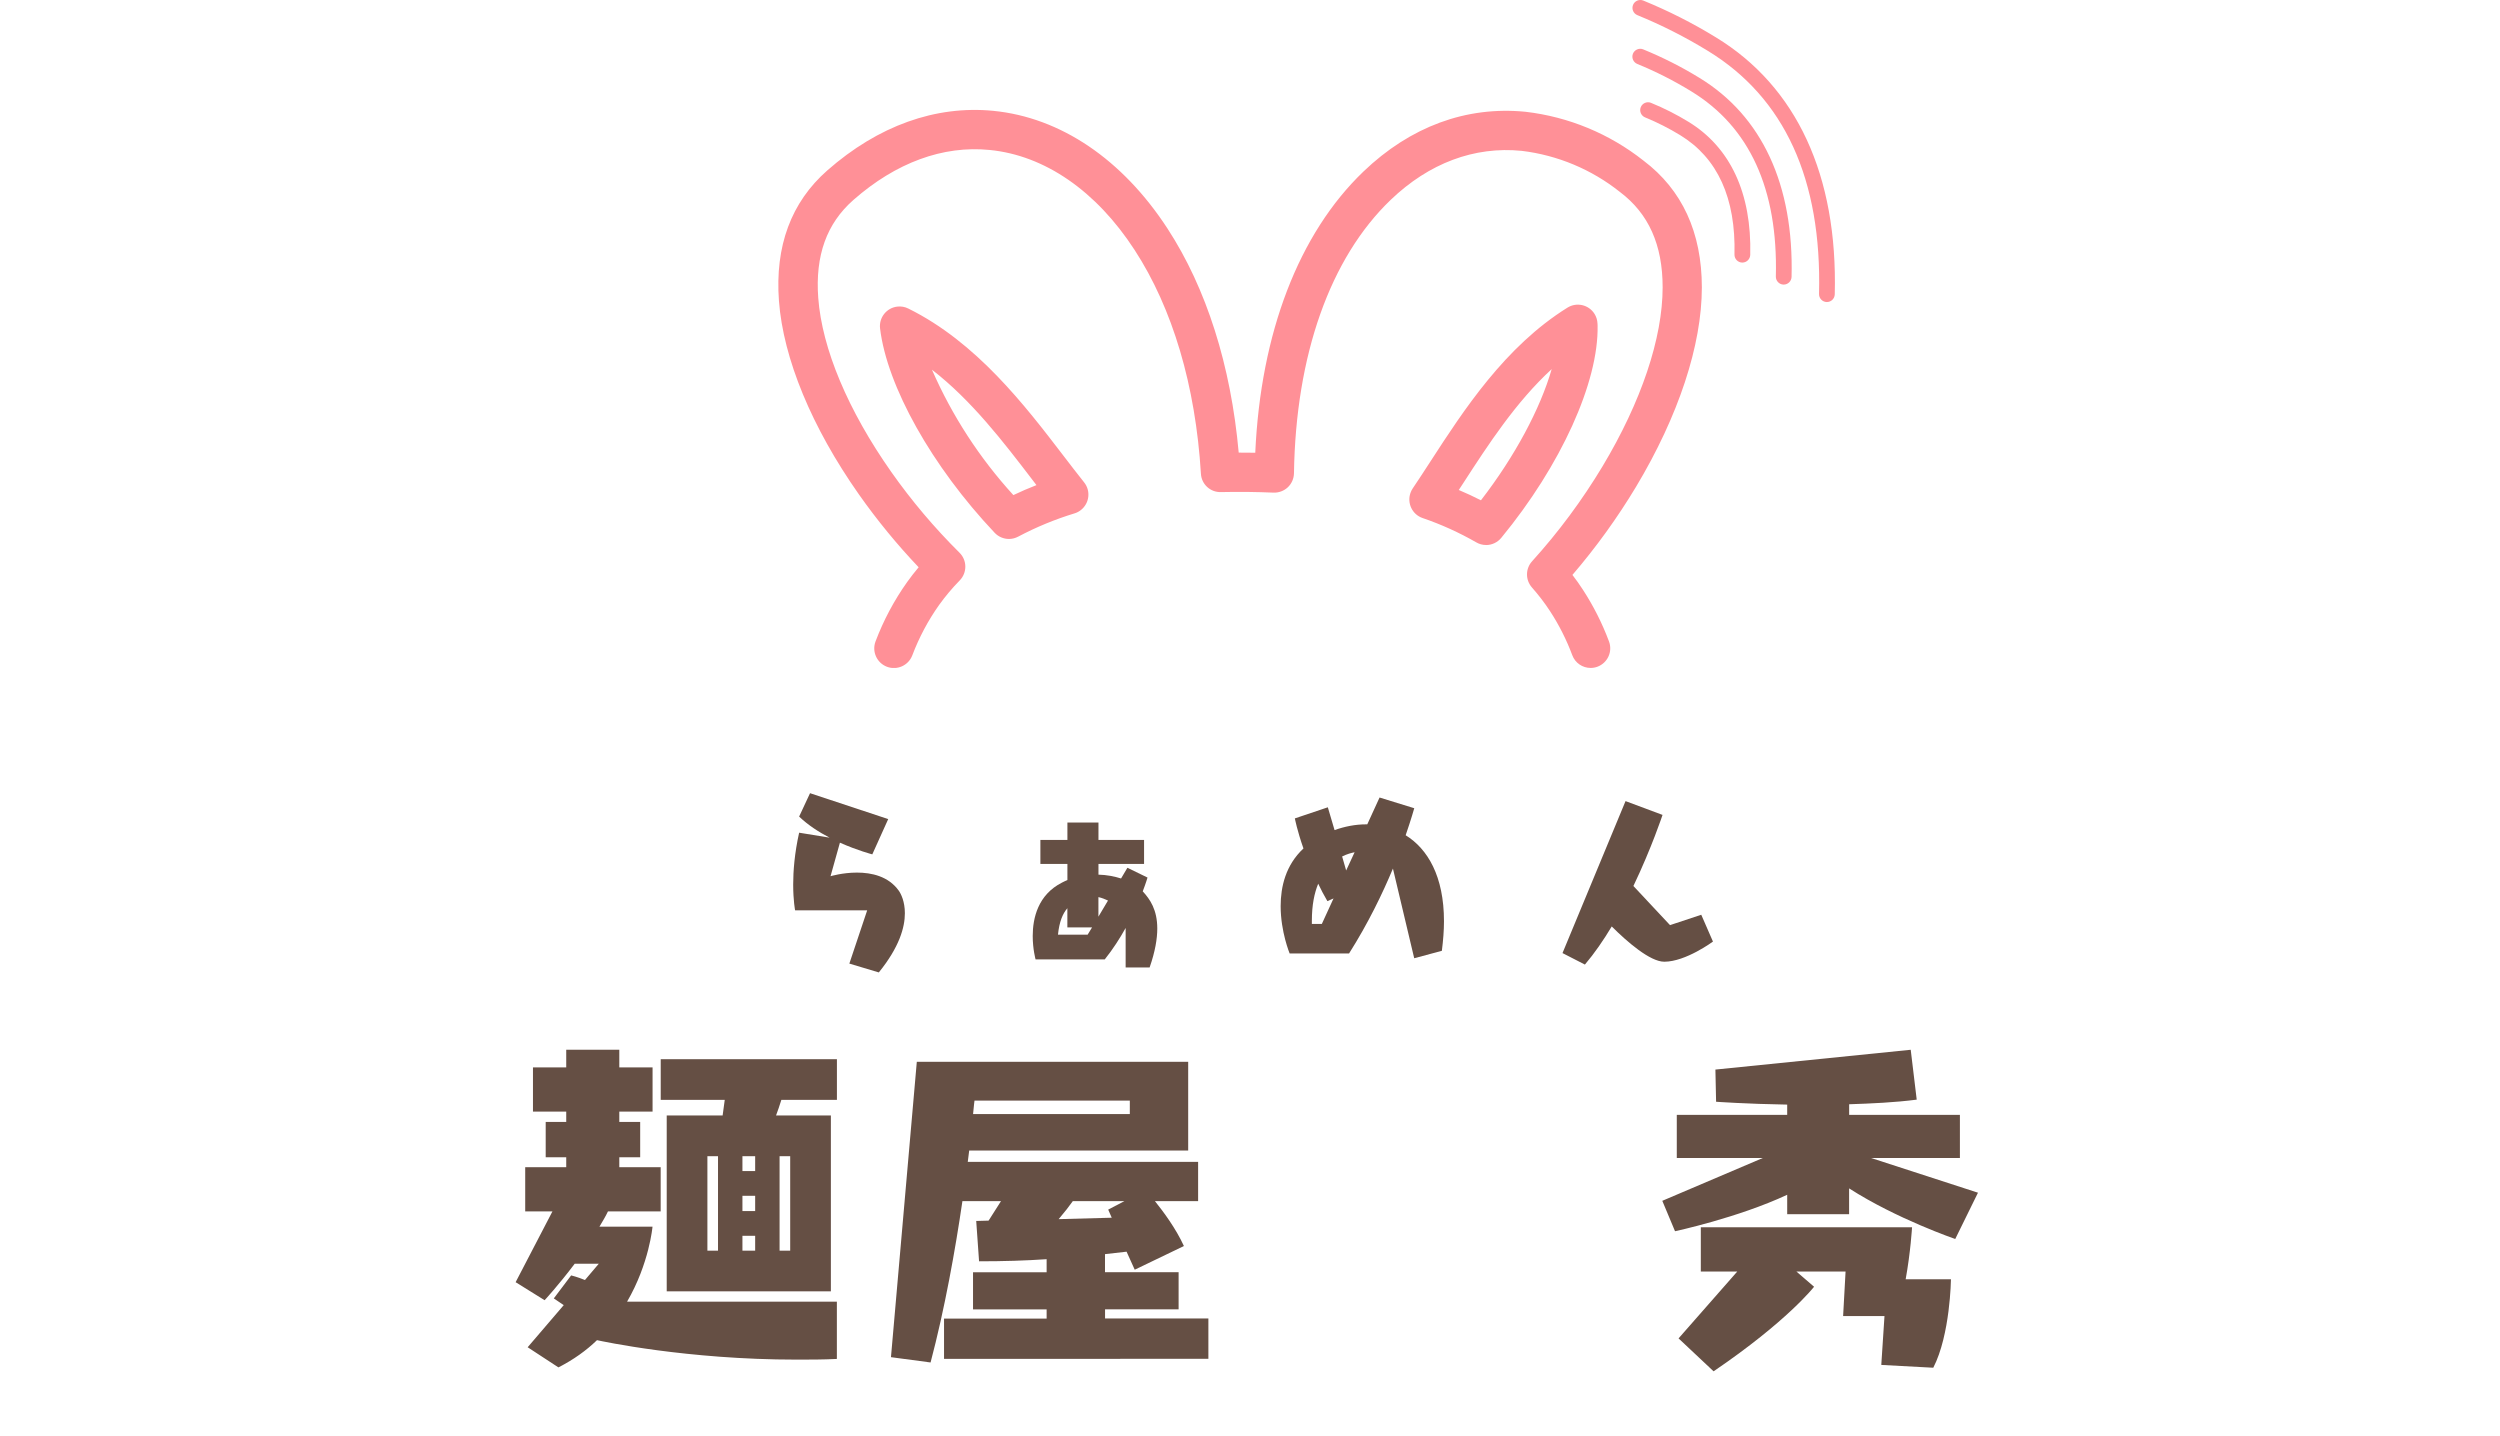
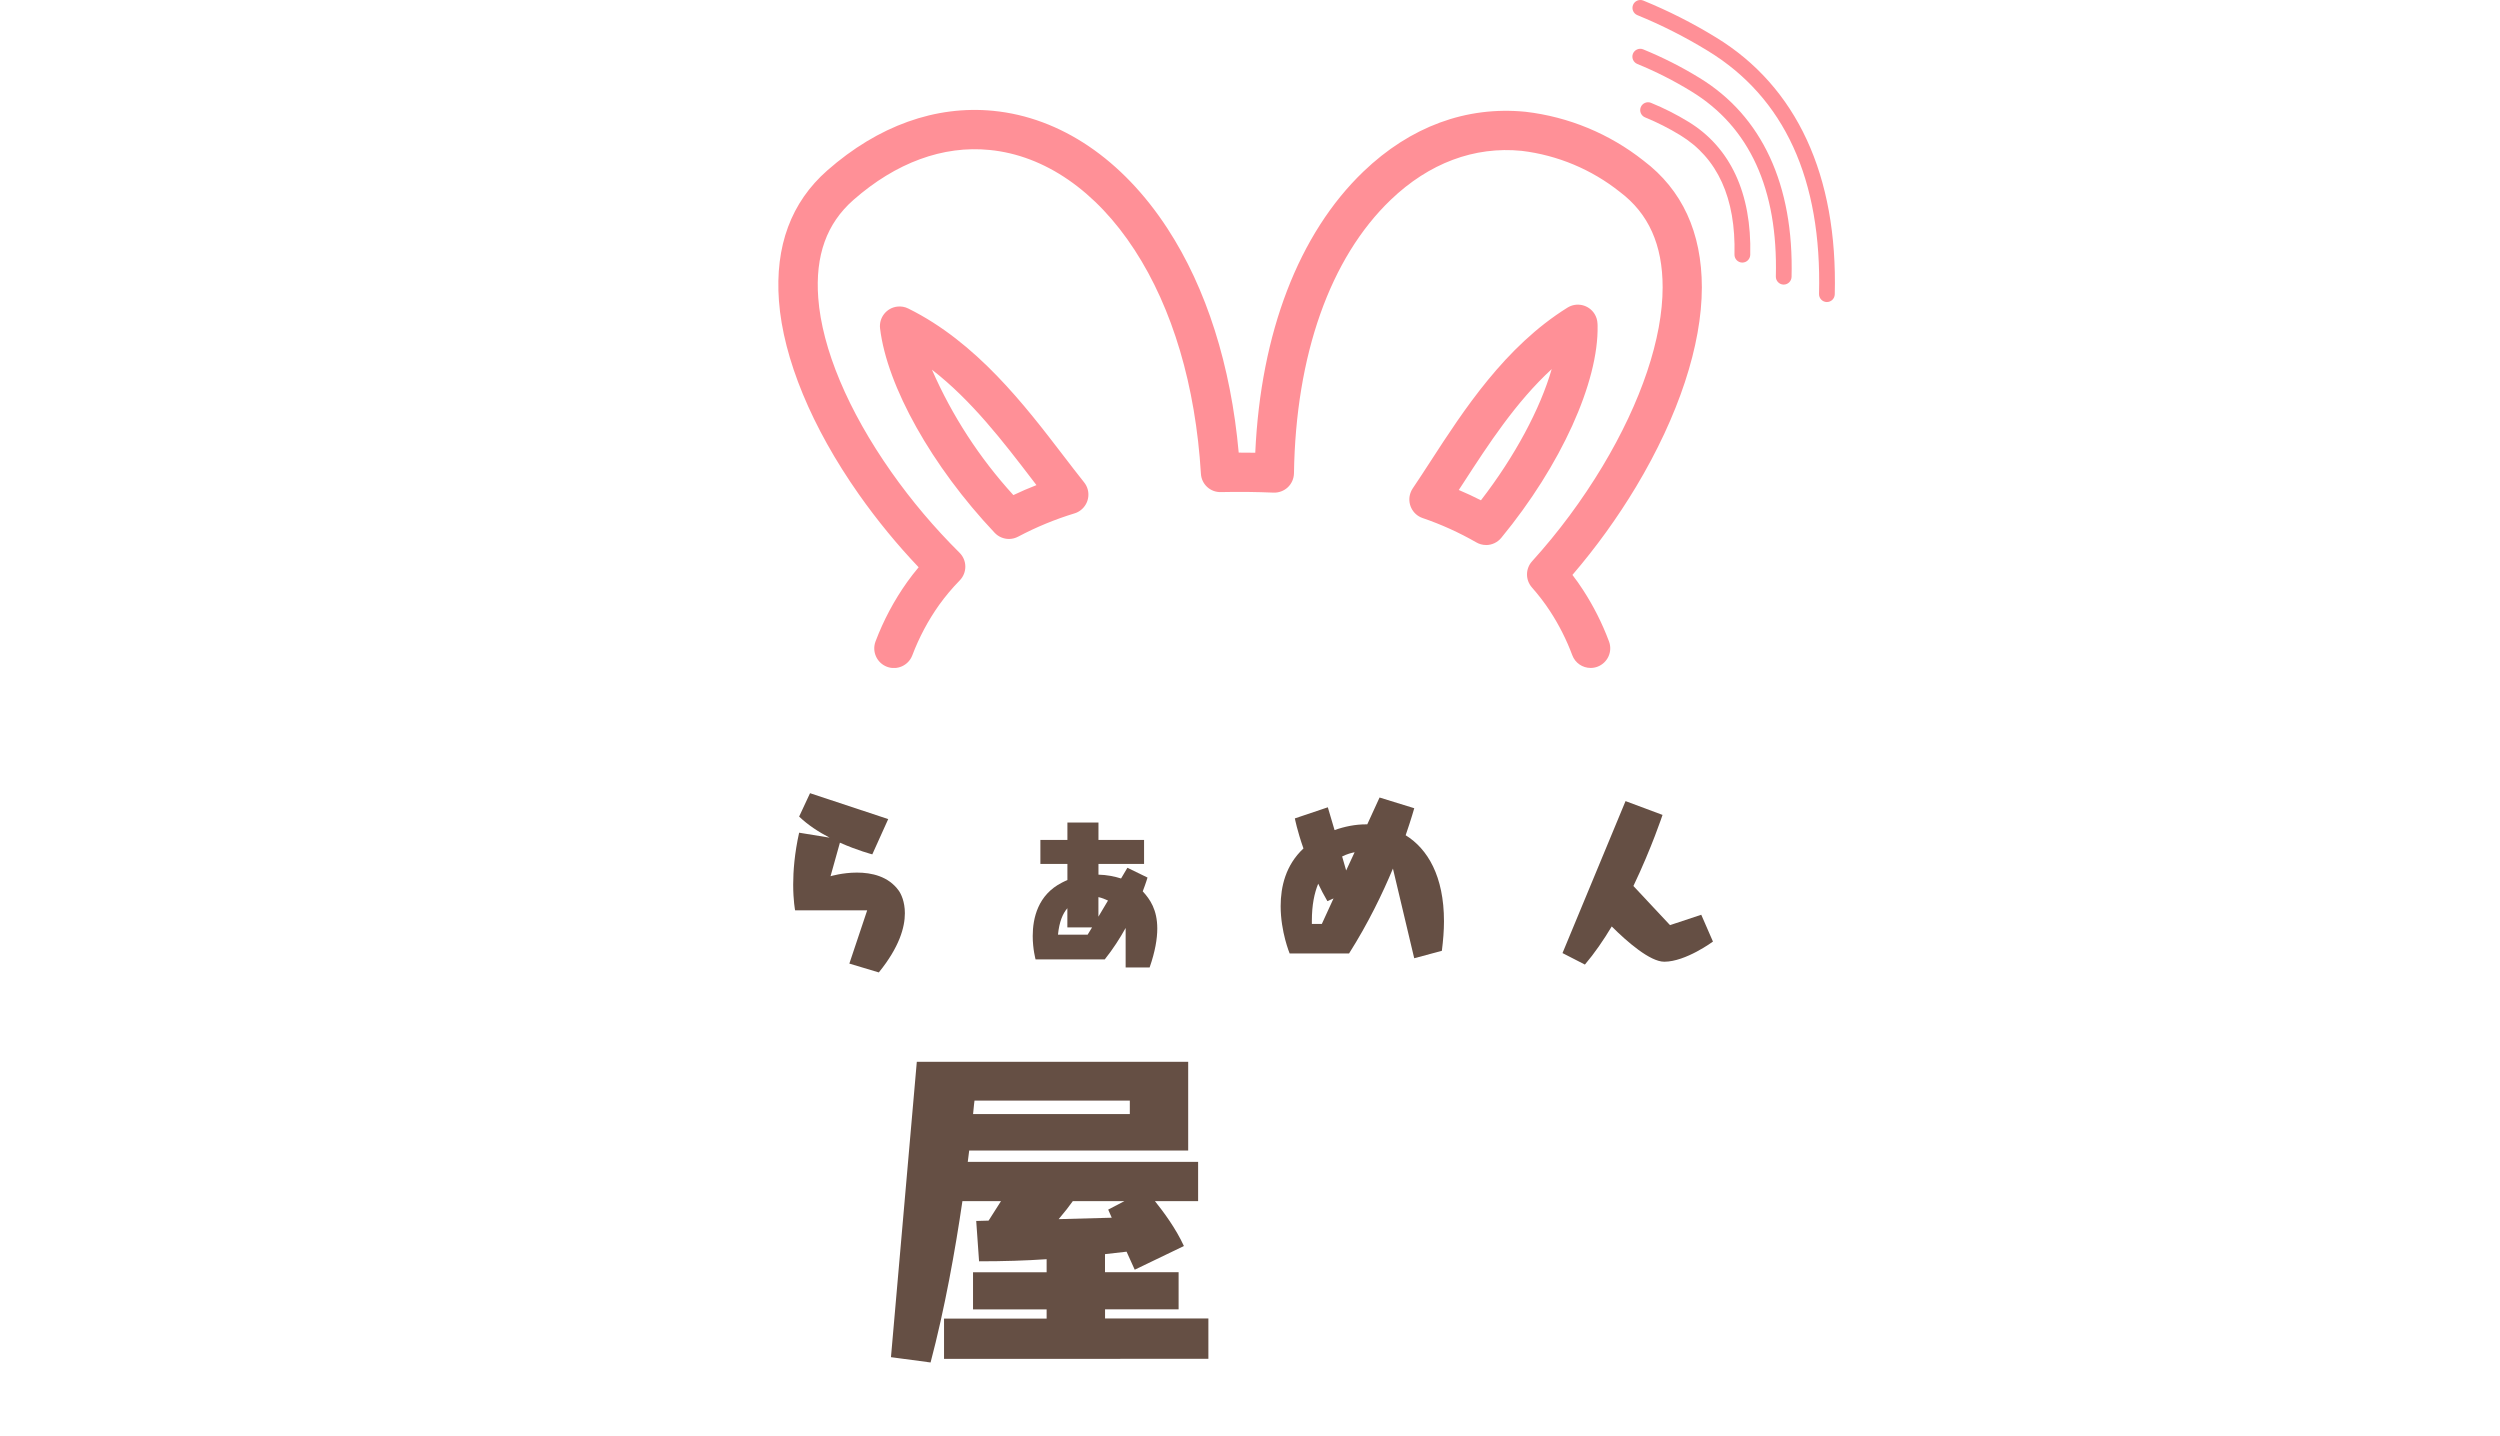
<svg xmlns="http://www.w3.org/2000/svg" xmlns:xlink="http://www.w3.org/1999/xlink" version="1.1" id="レイヤー_1" x="0px" y="0px" viewBox="0 0 508.8 292.19" style="enable-background:new 0 0 508.8 292.19;" xml:space="preserve">
  <style type="text/css">
	.st0{clip-path:url(#SVGID_00000026878377837624784350000001822376949058713492_);fill:#FF9097;}
	.st1{enable-background:new    ;}
	.st2{fill:none;}
	.st3{fill:#654F44;}
</style>
  <g>
    <defs>
      <rect id="SVGID_1_" x="158.4" width="215.04" height="135.94" />
    </defs>
    <clipPath id="SVGID_00000098926405569365867520000008346189676133019542_">
      <use xlink:href="#SVGID_1_" style="overflow:visible;" />
    </clipPath>
    <path id="パス_259-2_00000173853011478796776670000016075027559734700454_" style="clip-path:url(#SVGID_00000098926405569365867520000008346189676133019542_);fill:#FF9097;" d="   M323.73,135.94c-1.67,0-3.16-1.03-3.74-2.59c-1.17-3.14-2.69-6.15-4.52-8.96c-1.11-1.7-2.35-3.31-3.69-4.83   c-1.35-1.53-1.34-3.83,0.04-5.34c5.39-5.95,10.18-12.42,14.32-19.3c7.9-13.17,12.24-26.11,12.24-36.45c0-8.65-2.85-15-8.69-19.4   c-5.76-4.59-12.69-7.49-20-8.37c-9.64-0.96-18.86,2.5-26.66,9.98c-12.33,11.83-19.32,31.59-19.68,55.64   c-0.02,1.08-0.47,2.11-1.25,2.85c-0.79,0.74-1.84,1.13-2.91,1.09c-1.69-0.07-3.41-0.12-5.15-0.14c-1.88-0.02-3.74-0.01-5.55,0.03   c-2.16,0.07-3.97-1.6-4.08-3.75c-1.09-17.9-5.76-33.64-13.49-45.52c-7.81-12.03-18.3-19.26-29.51-20.36   c-9.5-0.95-19.08,2.58-27.72,10.17c-5.46,4.8-7.8,11.32-7.16,19.95c0.77,10.31,6.05,22.88,14.86,35.41   c4.14,5.88,8.79,11.38,13.89,16.44c1.56,1.54,1.58,4.05,0.05,5.63c-1.52,1.55-2.92,3.22-4.19,4.98c-2.26,3.18-4.09,6.64-5.47,10.28   c-0.79,2.07-3.1,3.1-5.16,2.32c-2.07-0.79-3.1-3.1-2.32-5.16c1.62-4.29,3.78-8.35,6.44-12.09c0.72-1.01,1.5-2.01,2.33-3   c-4.4-4.63-8.45-9.57-12.13-14.79c-9.63-13.69-15.42-27.69-16.3-39.42c-0.83-11.15,2.48-20.08,9.85-26.56   c10.35-9.09,22.03-13.27,33.78-12.12c13.68,1.35,26.27,9.86,35.45,23.96c7.93,12.17,12.9,27.88,14.49,45.6c0.65,0,1.34,0,2.02,0.01   c0.45,0,0.9,0.01,1.35,0.02c1.1-24.39,8.85-44.6,22.01-57.23c9.54-9.15,20.93-13.36,32.98-12.17c8.77,1.02,17.09,4.46,24.02,9.94   c7.87,5.93,11.87,14.61,11.88,25.79c0,11.77-4.75,26.18-13.38,40.57c-3.81,6.34-8.15,12.35-12.96,17.96   c0.76,0.98,1.47,1.99,2.13,3.01c2.15,3.3,3.93,6.83,5.31,10.52c0.78,2.07-0.27,4.37-2.34,5.15l0,0   C324.69,135.85,324.21,135.94,323.73,135.94 M302.44,110.92c-0.71,0-1.4-0.19-2.01-0.55c-3.47-1.99-7.13-3.65-10.91-4.94   c-2.09-0.72-3.19-3-2.47-5.09c0.11-0.33,0.27-0.64,0.46-0.93c1.15-1.7,2.31-3.49,3.5-5.32l0.13-0.2   c6.75-10.41,15.15-23.36,27.87-31.28c1.88-1.17,4.34-0.59,5.51,1.28c0.37,0.59,0.57,1.26,0.6,1.95c0.01,0.15,0.02,0.27,0.02,0.4   v0.03c0.23,11.5-7.47,28.46-19.61,43.2c-0.76,0.92-1.89,1.46-3.09,1.46 M296.89,99.72c1.56,0.66,3.06,1.36,4.51,2.1   c6.92-8.96,12.08-18.64,14.4-26.7c-7.32,6.74-12.9,15.34-17.96,23.15l-0.13,0.2C297.44,98.88,297.17,99.3,296.89,99.72    M205.35,109.69c-1.1,0-2.15-0.45-2.91-1.25c-12.77-13.51-21.92-29.84-23.33-41.6c-0.26-2.19,1.31-4.18,3.5-4.44   c0.77-0.09,1.55,0.04,2.24,0.39c13.89,6.86,23.71,19.68,31.59,29.97c1.43,1.87,2.83,3.69,4.2,5.41c1.38,1.73,1.09,4.24-0.64,5.62   c-0.39,0.31-0.83,0.55-1.31,0.69c-3.96,1.21-7.8,2.79-11.46,4.73C206.65,109.52,206,109.69,205.35,109.69 M189.67,75.24   c4.09,9.36,9.69,17.98,16.57,25.52c1.51-0.72,3.08-1.4,4.7-2.03c-0.28-0.37-0.56-0.73-0.85-1.11l0,0   C204.22,89.95,197.76,81.5,189.67,75.24" />
    <path id="パス_260-2_00000119099208041272388800000003138764427962081213_" style="clip-path:url(#SVGID_00000098926405569365867520000008346189676133019542_);fill:#FF9097;" d="   M354.6,53.44h-0.04c-0.88-0.02-1.58-0.76-1.56-1.64c0,0,0,0,0,0c0.29-11.47-3.43-19.64-11.05-24.29c-2.27-1.39-4.66-2.6-7.12-3.61   c-0.82-0.32-1.23-1.25-0.91-2.07c0.32-0.82,1.25-1.23,2.07-0.91c0.01,0.01,0.03,0.01,0.04,0.02c2.63,1.07,5.17,2.36,7.59,3.84   c8.55,5.21,12.9,14.58,12.59,27.1C356.18,52.74,355.47,53.44,354.6,53.44" />
    <path id="パス_261-2_00000005259221389090824120000010409783546453057974_" style="clip-path:url(#SVGID_00000098926405569365867520000008346189676133019542_);fill:#FF9097;" d="   M363.02,57.92h-0.04c-0.88-0.02-1.58-0.76-1.56-1.64c0,0,0,0,0,0c0.45-17.78-5.35-30.46-17.23-37.7c-3.5-2.15-7.16-4-10.96-5.56   c-0.82-0.33-1.22-1.26-0.9-2.08c0.33-0.82,1.26-1.22,2.08-0.9c0.01,0,0.01,0.01,0.02,0.01c3.96,1.62,7.78,3.55,11.43,5.79   c12.75,7.77,19.24,21.78,18.76,40.52C364.59,57.23,363.88,57.92,363.02,57.92" />
    <path id="パス_262-2_00000028308898330877235700000013256530888642544019_" style="clip-path:url(#SVGID_00000098926405569365867520000008346189676133019542_);fill:#FF9097;" d="   M371.81,61.47h-0.04c-0.88-0.02-1.58-0.76-1.56-1.64c0,0,0,0,0,0c0.59-23.32-7.03-39.96-22.65-49.49   c-4.57-2.8-9.37-5.23-14.33-7.26c-0.82-0.34-1.21-1.27-0.87-2.09c0.33-0.81,1.26-1.2,2.07-0.88c5.13,2.1,10.08,4.6,14.8,7.5   c16.43,10.02,24.8,28.1,24.18,52.3C373.38,60.78,372.68,61.47,371.81,61.47" />
  </g>
  <g class="st1">
    <rect x="157.49" y="159.88" class="st2" width="193" height="46.88" />
    <path class="st3" d="M172.86,196.11l3.63-10.84h-14.67c0,0-0.39-1.95-0.39-5.27c0-2.69,0.27-6.32,1.21-10.53l6.2,1.01   c-2.18-1.13-4.41-2.57-6.2-4.29l2.22-4.76l15.91,5.27l-3.24,7.18c0,0-3-0.78-6.59-2.38l-1.91,6.83c0,0,2.42-0.74,5.38-0.74   s6.4,0.74,8.5,3.67c0.47,0.66,1.25,2.22,1.25,4.6c0,2.89-1.13,6.9-5.3,12.05L172.86,196.11z" />
    <path class="st3" d="M229.09,196.89v-8.03c-1.17,2.11-2.57,4.29-4.25,6.4h-14.08c0,0-0.58-2.07-0.58-4.76   c0-3.63,1.05-8.39,5.97-10.88c0.35-0.2,0.74-0.35,1.09-0.51v-3.28h-5.5v-4.88h5.5v-3.55h6.32v3.55h9.28v4.88h-9.28v2.18   c1.68,0.04,3.24,0.35,4.6,0.78l1.29-2.18l4.09,1.99c0,0-0.31,1.09-0.97,2.81c1.48,1.6,2.96,3.74,2.96,7.57   c0,2.07-0.43,4.68-1.56,7.92H229.09z M222.26,188.74h-5.03v-3.9c-0.94,1.09-1.64,2.73-1.91,5.38h6.04L222.26,188.74z M225.5,183.28   c-0.58-0.27-1.25-0.55-1.95-0.7v3.98L225.5,183.28z" />
-     <path class="st3" d="M287.82,195.02l-4.33-18.25c-2.11,5.07-5.07,11.19-8.93,17.28h-12.09c0,0-1.83-4.41-1.83-9.63   c0-3.94,1.01-8.35,4.64-11.74c-1.29-3.67-1.75-6.12-1.75-6.12l6.71-2.26l1.37,4.64c2.07-0.74,4.25-1.17,6.43-1.17h0.23l2.5-5.46   l7.06,2.18c0,0-0.58,2.11-1.75,5.5c4.48,2.77,7.8,8.35,7.8,17.51c0,1.87-0.16,3.86-0.43,6.01L287.82,195.02z M271.4,182.85   l-1.25,0.55c-0.7-1.21-1.33-2.38-1.87-3.55c-0.78,1.91-1.29,4.33-1.29,7.53v0.66h2.03L271.4,182.85z M275.69,173.45   c-0.62,0.12-1.52,0.35-2.54,0.86l0.82,2.85L275.69,173.45z" />
+     <path class="st3" d="M287.82,195.02l-4.33-18.25c-2.11,5.07-5.07,11.19-8.93,17.28h-12.09c0,0-1.83-4.41-1.83-9.63   c0-3.94,1.01-8.35,4.64-11.74c-1.29-3.67-1.75-6.12-1.75-6.12l6.71-2.26l1.37,4.64c2.07-0.74,4.25-1.17,6.43-1.17h0.23l2.5-5.46   l7.06,2.18c0,0-0.58,2.11-1.75,5.5c4.48,2.77,7.8,8.35,7.8,17.51c0,1.87-0.16,3.86-0.43,6.01L287.82,195.02M271.4,182.85   l-1.25,0.55c-0.7-1.21-1.33-2.38-1.87-3.55c-0.78,1.91-1.29,4.33-1.29,7.53v0.66h2.03L271.4,182.85z M275.69,173.45   c-0.62,0.12-1.52,0.35-2.54,0.86l0.82,2.85L275.69,173.45z" />
    <path class="st3" d="M348.62,191.63c0,0-5.54,4.1-9.91,4.1c-2.89,0-7.57-4.06-10.69-7.18c-1.68,2.81-3.51,5.46-5.46,7.76   l-4.56-2.34l12.83-30.93l7.53,2.81c0,0-2.22,6.71-5.93,14.47l7.45,7.96l6.36-2.11L348.62,191.63z" />
  </g>
  <g class="st1">
-     <rect x="101.99" y="210.04" class="st2" width="304" height="86.54" />
-     <path class="st3" d="M170.32,276.57c-2.81,0.14-5.54,0.14-8.21,0.14c-22.32,0-39.6-3.74-40.61-3.96c-2.16,2.09-4.75,3.96-7.85,5.54   l-6.26-4.1l7.34-8.57l-2.02-1.37l3.53-4.68c0,0,1.22,0.29,2.81,0.94l2.81-3.31h-4.9c-3.31,4.39-6.12,7.42-6.12,7.42l-5.9-3.67   l7.49-14.4h-5.54v-9h8.35v-2.02h-4.18v-7.2h4.18v-2.09h-6.77v-9h6.77v-3.6h10.8v3.6h6.77v9h-6.77v2.09h4.25v7.2h-4.25v2.02h8.42v9   h-10.73c-0.5,1.08-1.15,2.09-1.73,3.1h10.8c0,0-0.65,7.49-5.18,15.27h42.7V276.57z M135.69,262.81v-35.79h11.38l0.43-3.17h-13.03   v-8.28h35.86v8.28h-11.31c-0.36,1.15-0.72,2.23-1.08,3.17h11.16v35.79H135.69z M146.13,235.31h-2.16v19.23h2.16V235.31z    M153.69,235.31h-2.59v3.02h2.59V235.31z M153.69,243.37h-2.59v3.1h2.59V243.37z M153.69,251.51h-2.59v3.02h2.59V251.51z    M160.82,235.31h-2.16v19.23h2.16V235.31z" />
    <path class="st3" d="M192.13,276.57v-8.21h20.88v-1.87h-14.98v-7.56h14.98v-2.66c-4.18,0.29-8.79,0.43-13.75,0.43l-0.58-8.21   l2.52-0.07l2.52-3.96h-7.85c-1.44,9.86-3.6,21.96-6.48,32.83l-8.06-1.08l5.26-60.12h55.23v18.07h-44.57l-0.29,2.3h46.88v7.99h-8.79   c1.73,2.16,4.25,5.54,5.9,9.14l-10.01,4.82l-1.66-3.67c-1.15,0.14-2.59,0.29-4.39,0.5v3.67h14.98v7.56H224.9v1.87h21.03v8.21   H192.13z M229.94,224h-31.61c0,0-0.14,1.01-0.29,2.74h31.9V224z M225.54,246.18l3.31-1.73h-10.51c-0.65,0.94-1.66,2.23-2.88,3.67   l10.8-0.29L225.54,246.18z" />
-     <path class="st3" d="M397.93,252.16c0,0-11.95-4.1-21.6-10.3v5.26h-12.6v-3.96c-10.01,4.68-22.83,7.42-22.83,7.42l-2.59-6.19   l20.45-8.71h-17.5v-8.78h22.47v-2.09c-8.42-0.14-14.47-0.58-14.47-0.58l-0.14-6.55l39.75-4.03l1.22,10.15   c-4.46,0.58-9.22,0.79-13.75,0.94v2.16h22.54v8.78h-18.07l21.75,7.06L397.93,252.16z M382.88,277.79l0.65-9.94h-8.42l0.5-9.07   H365.6l3.6,3.1c0,0-5.4,6.98-20.45,17.21l-7.13-6.7l11.95-13.61h-7.42v-9h42.99c0,0-0.29,5.04-1.3,10.58h9.22   c0,0-0.14,11.31-3.6,18L382.88,277.79z" />
  </g>
  <g>
</g>
  <g>
</g>
  <g>
</g>
  <g>
</g>
  <g>
</g>
  <g>
</g>
  <g>
</g>
  <g>
</g>
  <g>
</g>
  <g>
</g>
  <g>
</g>
  <g>
</g>
  <g>
</g>
  <g>
</g>
  <g>
</g>
</svg>